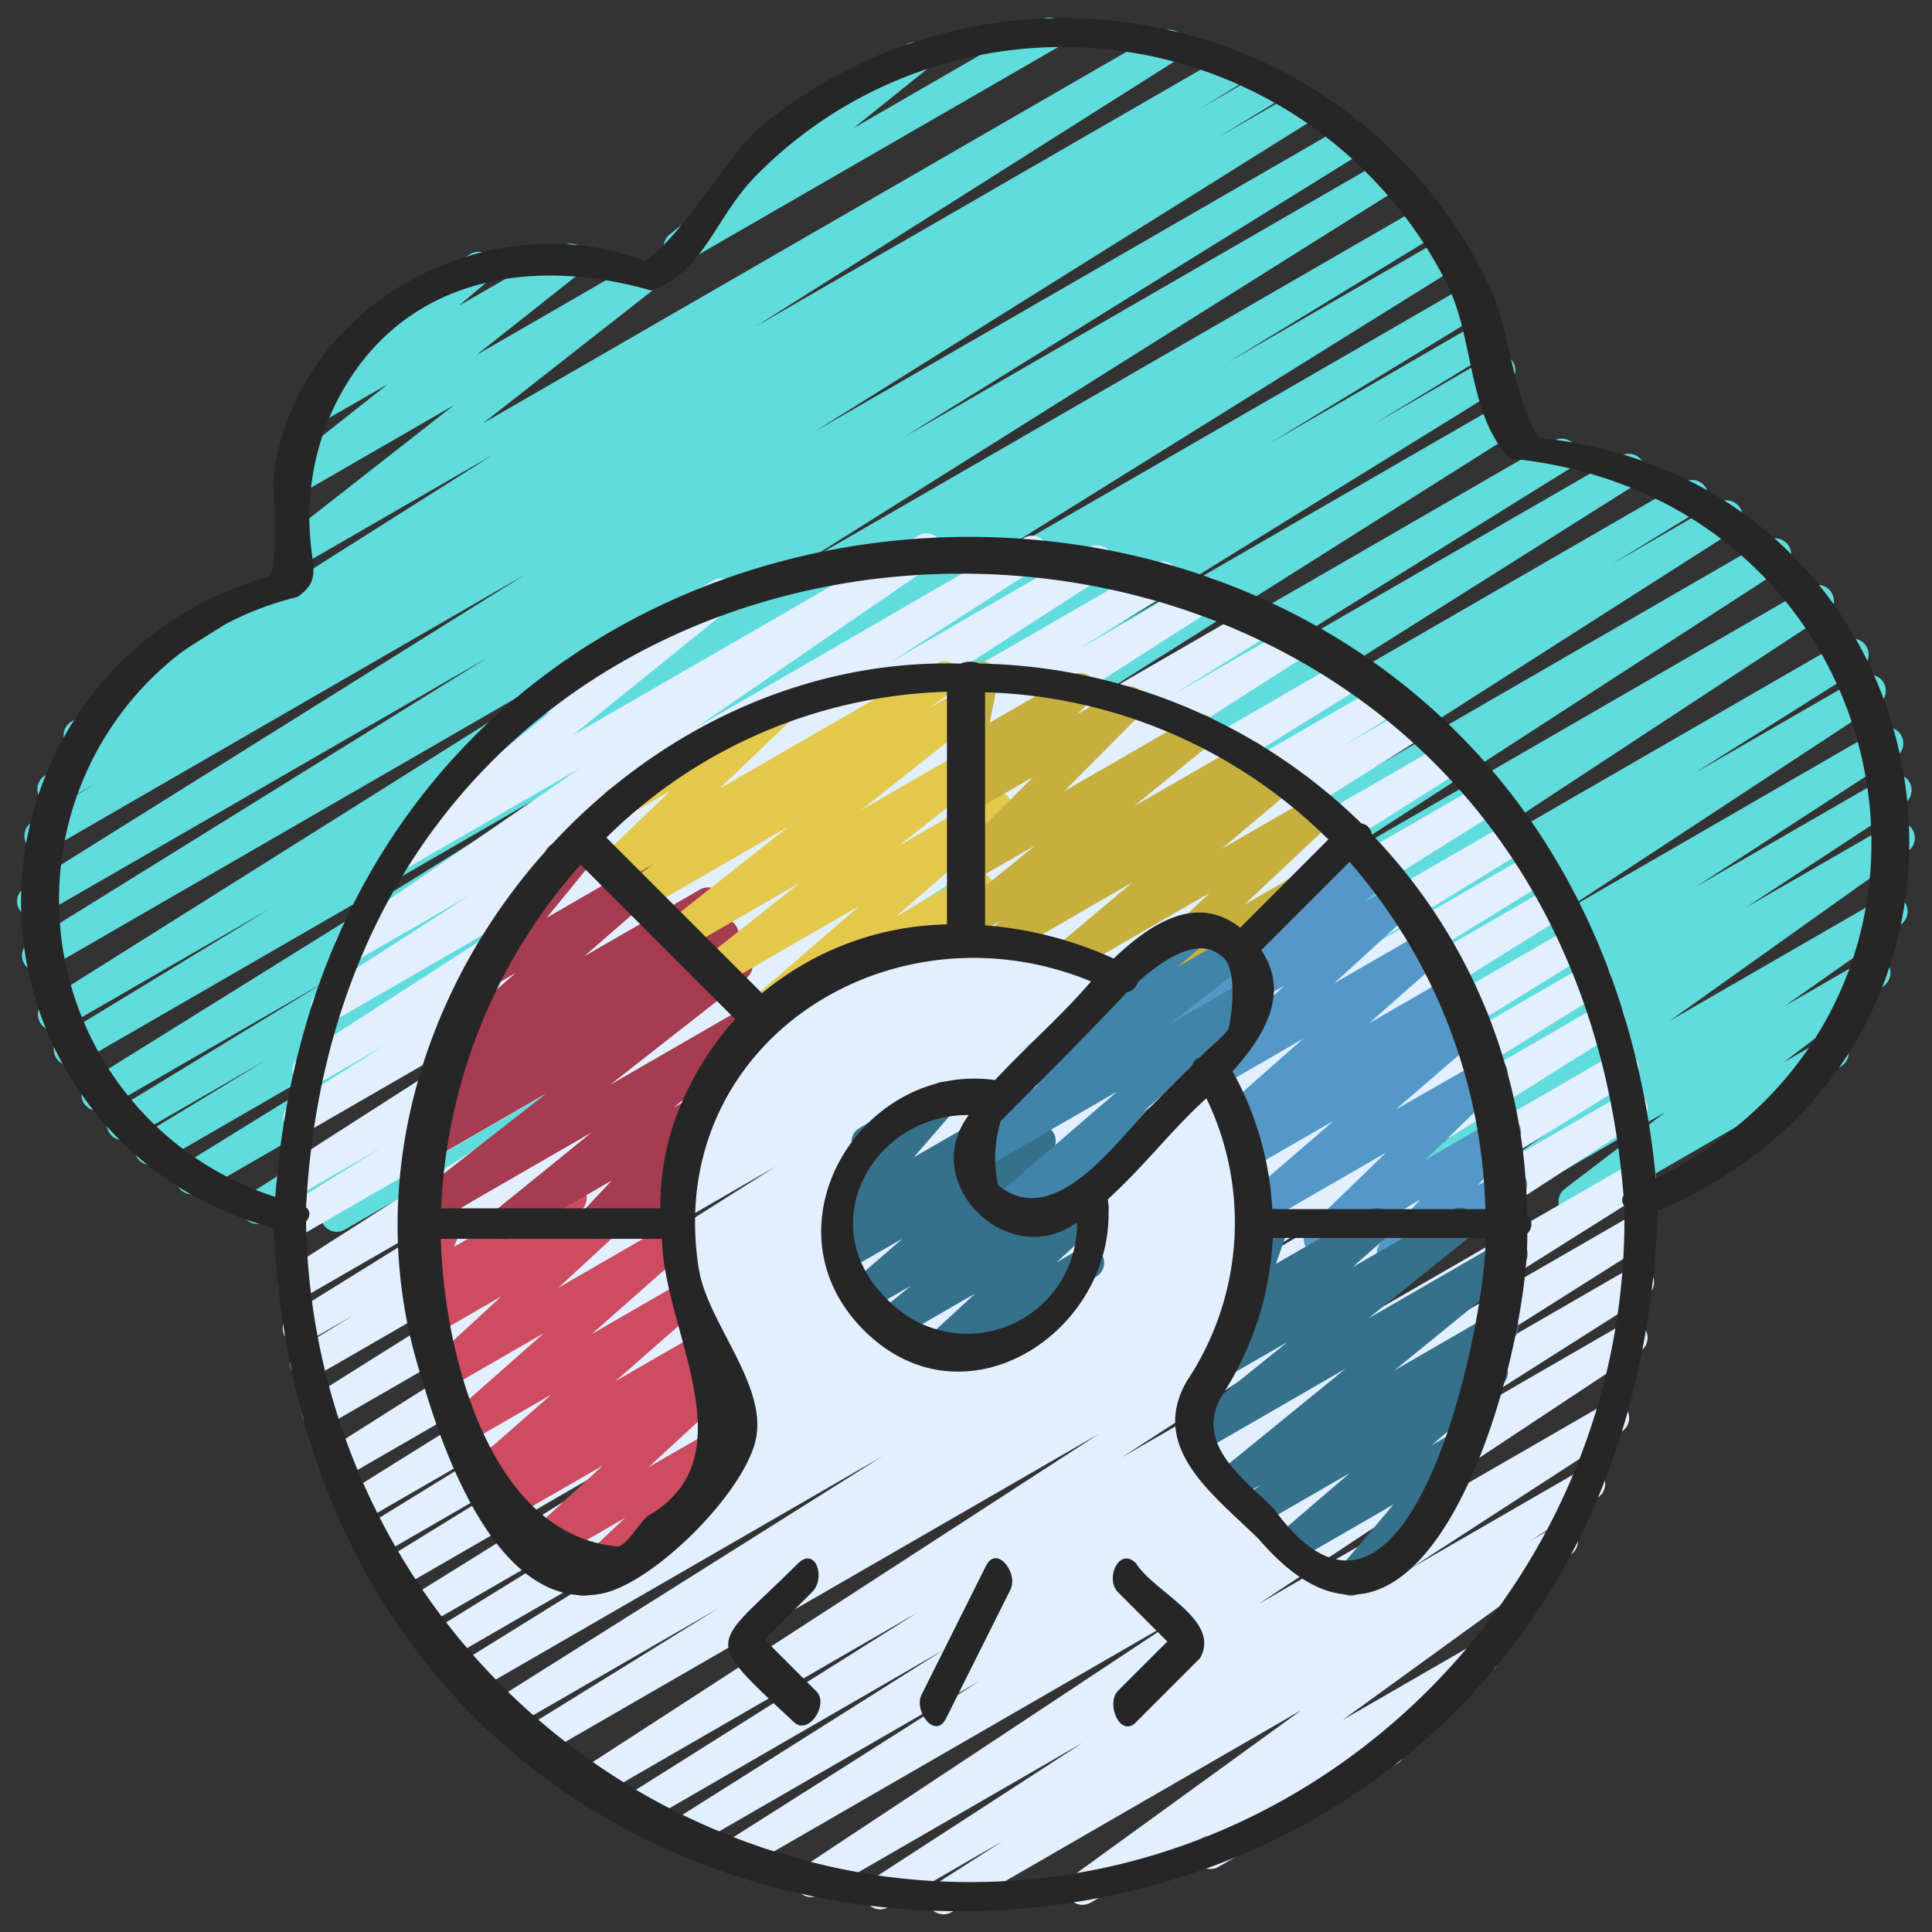
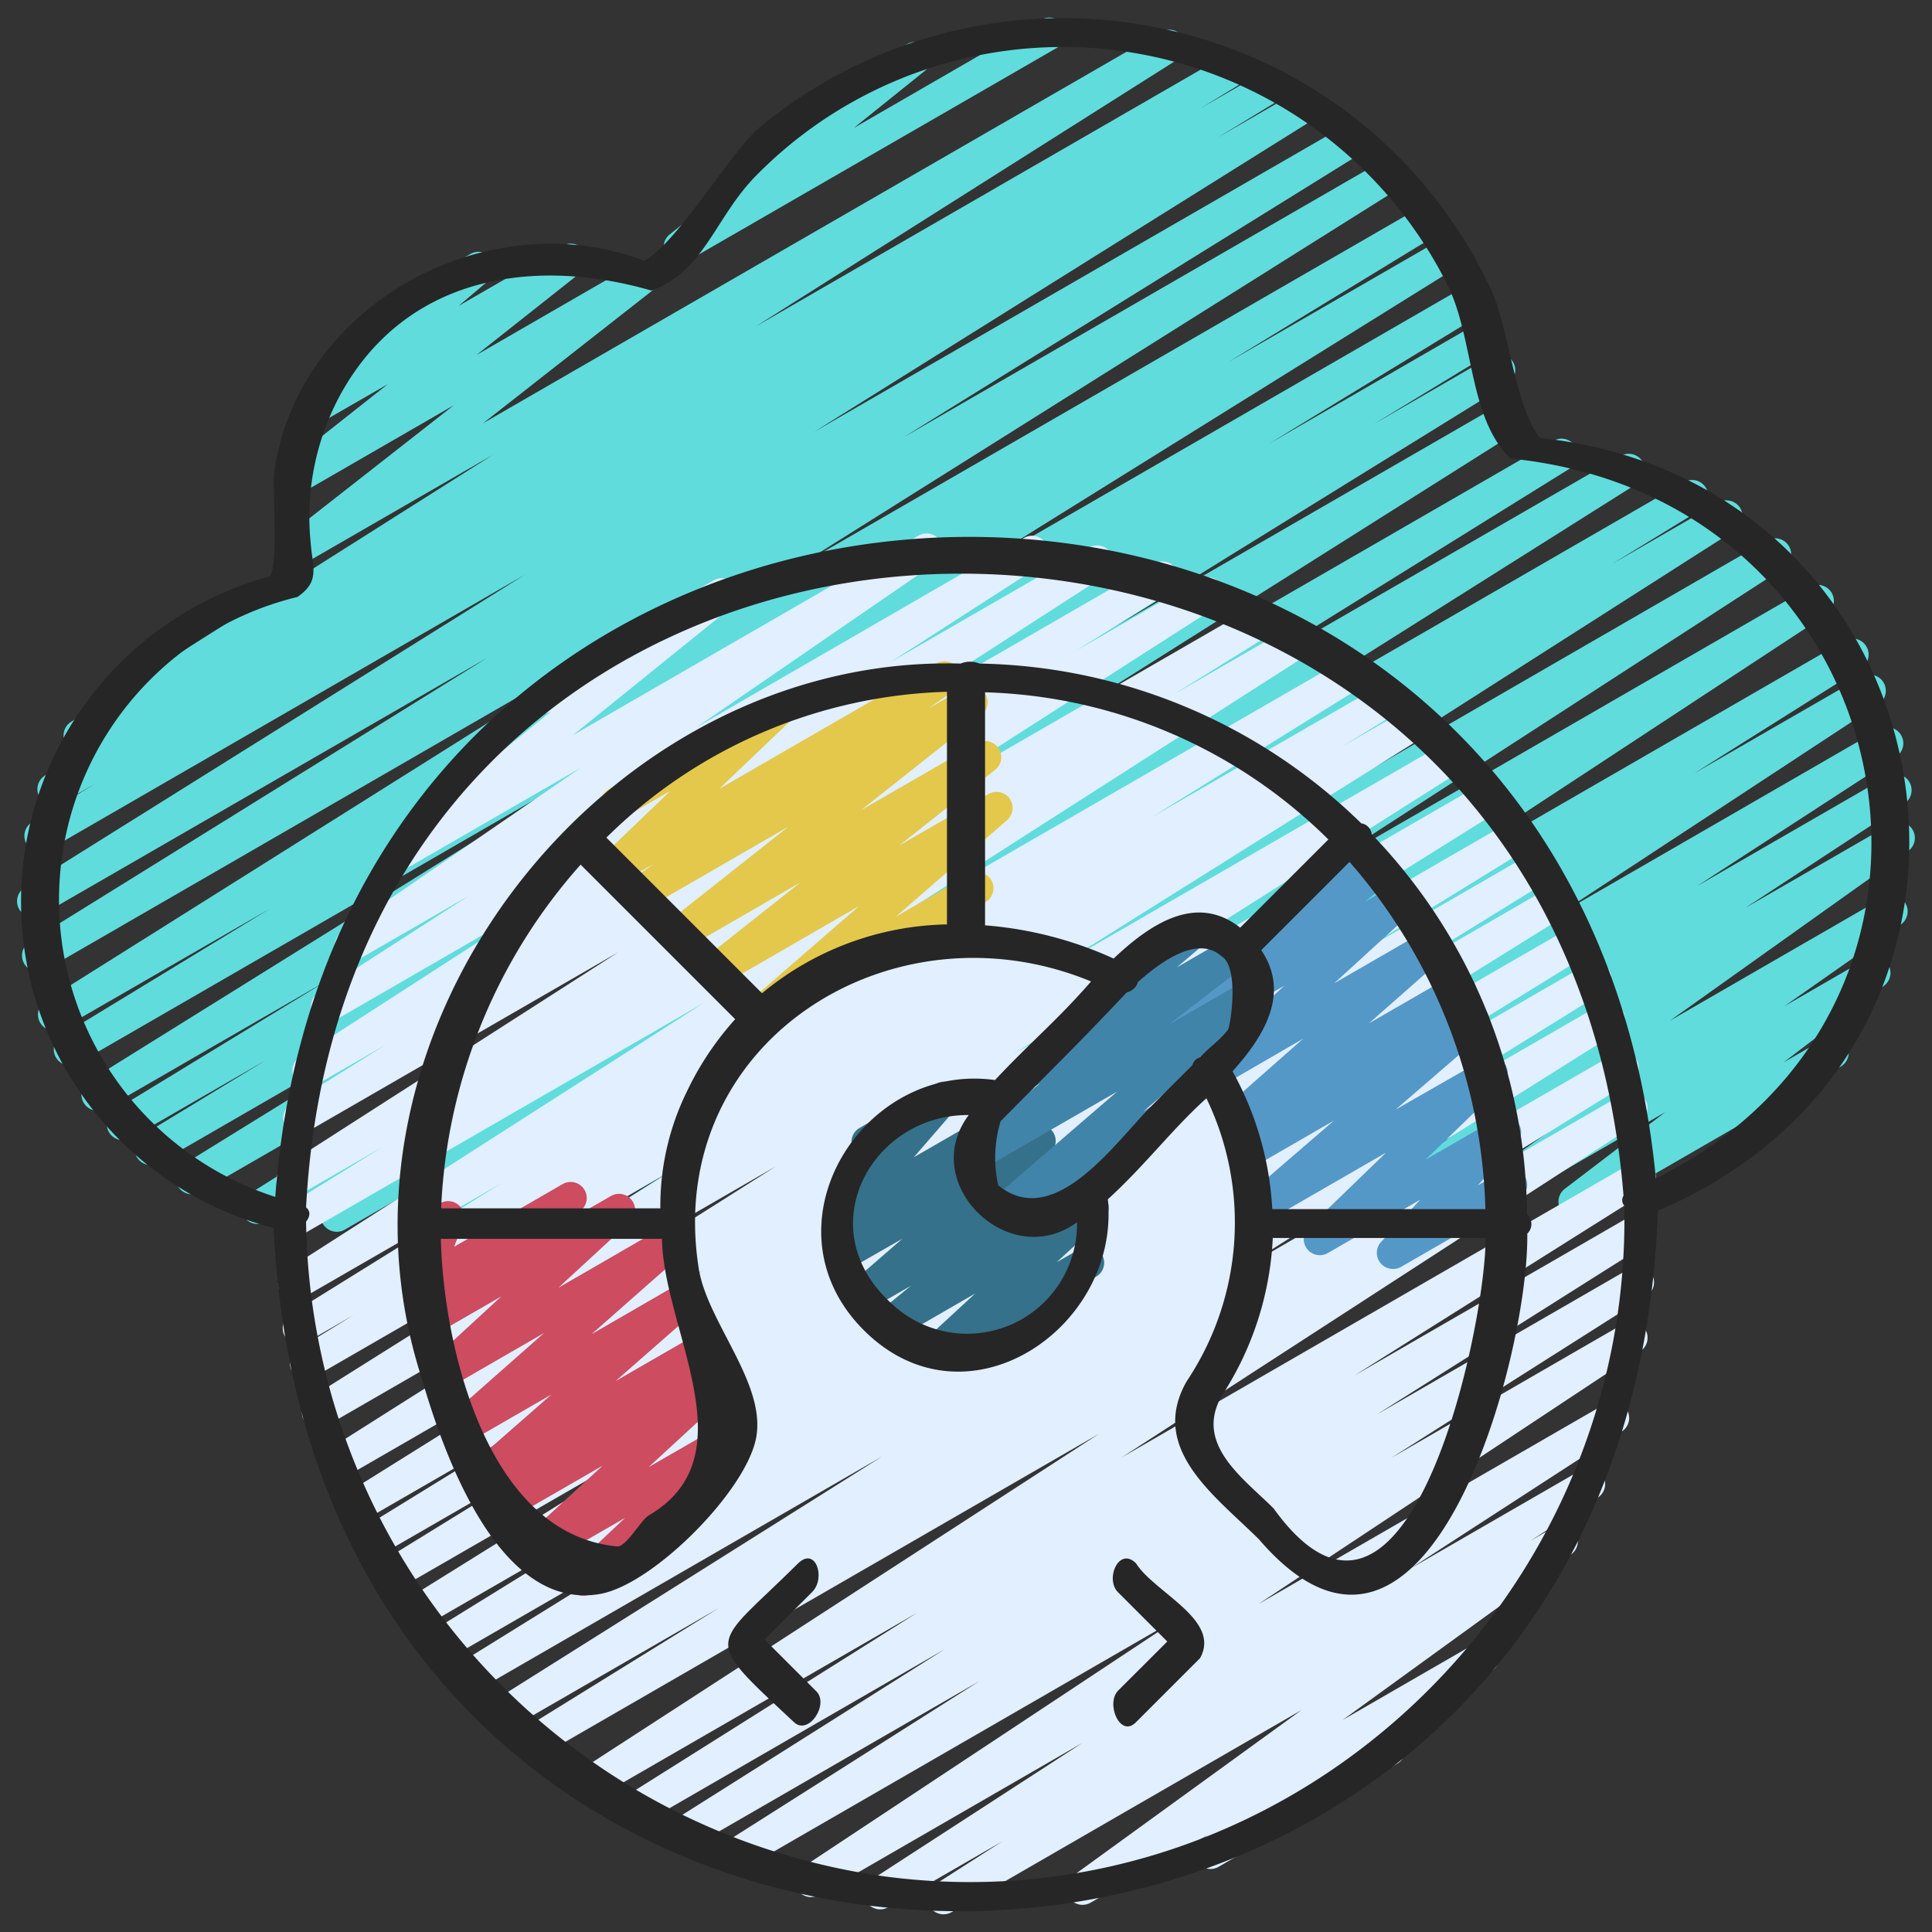
<svg xmlns="http://www.w3.org/2000/svg" id="icons" viewBox="0 0 60 60" width="512" height="512">
  <rect x="0" y="0" width="60" height="60" fill="#333333" stroke="none" />
  <path d="M21.111,8.171a.5.5,0,0,1-.313-.89L23.763,4.9a.5.5,0,0,1-.122-.916l4.53-2.615a.5.5,0,0,1,.563.822l-2.22,1.784L32.339.611a.5.5,0,0,1,.5.866L21.361,8.1A.5.5,0,0,1,21.111,8.171Z" fill="#60dcdd" />
  <path d="M10.46,38.254a.5.5,0,0,1-.264-.925l11.735-7.29-13.678,7.9a.5.5,0,0,1-.517-.856L25.155,26.085,6.205,37.025a.5.5,0,0,1-.513-.858L17.8,28.686,4.917,36.124a.5.5,0,0,1-.51-.859l3.852-2.342L4.064,35.344a.5.5,0,0,1-.51-.86l6.619-4.038L3.287,34.422a.5.5,0,0,1-.515-.858L19.238,23.313,2.406,33.031a.5.5,0,0,1-.51-.859l6.5-3.96L1.924,31.945a.5.5,0,0,1-.516-.856L20.318,19.2,1.425,30.113a.5.5,0,0,1-.514-.857l14.234-8.835-13.865,8a.5.5,0,0,1-.515-.857l15.543-9.721L1.494,26.4a.5.5,0,0,1-.51-.859l1.988-1.211-1.055.609a.5.5,0,0,1-.511-.86l1.376-.839-.06.034a.5.5,0,0,1-.518-.855L15.31,14.123,9.36,17.557A.5.5,0,0,1,8.8,16.73l5.29-4.142L9.364,15.316a.5.5,0,0,1-.56-.825l3.237-2.559L10,13.107a.5.5,0,0,1-.574-.813l1.814-1.546a.485.485,0,0,1-.227-.206.5.5,0,0,1,.182-.683l3.419-1.973a.5.5,0,0,1,.574.813l-.942.8,3.229-1.864a.5.5,0,0,1,.665.151.5.5,0,0,1-.1.674L14.8,11.023l4.929-2.845A.5.5,0,0,1,20.29,9L15,13.146,36.05.994a.5.5,0,0,1,.517.856l-13.1,8.291L38.13,1.677a.5.5,0,0,1,.511.859l-1.375.839,2.009-1.16a.5.5,0,0,1,.51.859l-1.973,1.2,2.511-1.449a.5.5,0,0,1,.516.857L25.291,13.408,41.768,3.9a.5.5,0,0,1,.513.857L28.055,13.584l14.88-8.591a.5.5,0,0,1,.515.857L24.534,17.737,44.123,6.428a.5.5,0,0,1,.511.859l-6.5,3.965,6.643-3.835a.5.5,0,0,1,.515.857L28.833,18.519l16.7-9.644a.5.5,0,0,1,.511.859L39.4,13.787l6.576-3.8a.5.5,0,0,1,.509.86l-3.817,2.321,3.634-2.1a.5.5,0,0,1,.512.859L34.692,19.424,46.6,12.549a.5.5,0,0,1,.516.855l-17.41,10.99,18.532-10.7a.5.5,0,0,1,.514.858l-11.76,7.305,13.346-7.7a.5.5,0,0,1,.516.856l-15,9.456,16.453-9.5a.5.5,0,0,1,.511.859L50.06,17.517,53.379,15.6a.5.5,0,0,1,.518.854L39.1,25.9,54.88,16.783a.5.5,0,0,1,.521.853L40.338,27.392,56.206,18.23a.5.5,0,0,1,.524.851L42.469,28.449l14.822-8.556a.5.5,0,0,1,.517.855l-5.191,3.268,5.205-3a.5.5,0,0,1,.525.85L48.37,28.419l9.988-5.767a.5.5,0,0,1,.523.852l-6.171,4.01L58.627,24.1a.5.5,0,0,1,.524.85l-4.94,3.24,4.509-2.6a.5.5,0,0,1,.54.84l-7.4,5.27,6.637-3.831a.5.5,0,0,1,.537.842l-3.616,2.536,2.542-1.467a.5.5,0,0,1,.554.83l-3.121,2.382,1.287-.743a.5.5,0,0,1,.5.865l-8.031,4.637a.5.5,0,0,1-.554-.83l3.122-2.383-5.626,3.248a.5.5,0,0,1-.537-.842L49.166,34.4l-5.908,3.41a.5.5,0,0,1-.54-.839l7.4-5.268L39.462,37.857a.5.5,0,0,1-.525-.85l4.939-3.238-7.137,4.12a.5.5,0,0,1-.522-.852L42.4,33.022l-8.485,4.9a.5.5,0,0,1-.524-.851l9.967-6.55L30.464,37.961a.5.5,0,0,1-.517-.856l5.212-3.281-7.215,4.165a.5.5,0,0,1-.524-.85l14.255-9.364L23.9,38.036a.5.5,0,0,1-.521-.852l15.061-9.755L19.991,38.081a.5.5,0,0,1-.518-.854l14.805-9.444L16.37,38.122a.5.5,0,0,1-.511-.859l2.769-1.694-4.466,2.578a.5.5,0,0,1-.516-.855l15.01-9.466L10.71,38.187A.5.5,0,0,1,10.46,38.254Z" fill="#60dcdd" />
  <path d="M29.3,59.45a.5.5,0,0,1-.27-.921l2.1-1.345-3.544,2.045a.5.5,0,0,1-.523-.852l6.556-4.252-8.18,4.723a.5.5,0,0,1-.526-.85l11.859-7.851L22.986,58.105a.5.5,0,0,1-.517-.854l7.938-5.037-9.033,5.215a.5.5,0,0,1-.517-.856l8.472-5.348L19.9,56.67a.5.5,0,0,1-.516-.856l9.108-5.733-9.946,5.742a.5.5,0,0,1-.522-.852l16.1-10.439L16.814,54.524a.5.5,0,0,1-.512-.857l6.016-3.725-6.461,3.731a.5.5,0,0,1-.516-.856L27.4,45.229,14.739,52.54a.5.5,0,0,1-.513-.857l7.92-4.911-8.263,4.771a.5.5,0,0,1-.513-.858l7.036-4.348-7.278,4.2a.5.5,0,0,1-.515-.857l10.279-6.4L12.356,49.359a.5.5,0,0,1-.512-.858l5.812-3.58-5.893,3.4a.5.5,0,0,1-.512-.858l5.534-3.408-5.553,3.206a.5.5,0,0,1-.514-.857l11.133-6.96L10.659,45.907a.5.5,0,0,1-.517-.855L24.09,36.225,10.112,44.294a.5.5,0,0,1-.515-.856l11.425-7.177L9.738,42.775a.5.5,0,0,1-.511-.858l1.749-1.073-1.439.83a.5.5,0,0,1-.514-.858l6.566-4.08L9.373,40.325a.5.5,0,0,1-.519-.853l13.005-8.328L9.281,38.405a.5.5,0,0,1-.513-.857l3.1-1.922L9.325,37.094a.5.5,0,0,1-.519-.854l10.4-6.67L9.543,35.148a.5.5,0,0,1-.516-.856l2.949-1.845L9.82,33.691a.5.5,0,0,1-.521-.852l7.573-4.889L10.4,31.689a.5.5,0,0,1-.521-.852l4.683-3.018-3.41,1.968a.5.5,0,0,1-.533-.845l7.409-5.093L12.744,26.9a.5.5,0,0,1-.564-.821l4.937-3.987-.012.006a.5.5,0,0,1-.5-.865l5.555-3.207a.5.5,0,0,1,.565.822l-4.932,3.983,10.728-6.194a.5.5,0,0,1,.534.845l-7.416,5.1L31.81,16.7a.5.5,0,0,1,.52.853l-4.671,3.009L33.834,17a.5.5,0,0,1,.521.852l-7.576,4.891,9.078-5.241a.5.5,0,0,1,.516.856L33.432,20.2l3.829-2.211a.5.5,0,0,1,.519.854l-10.4,6.671,11.678-6.743a.5.5,0,0,1,.513.858l-3.106,1.926L40.21,19.4a.5.5,0,0,1,.519.853l-13.008,8.33,14.112-8.147a.5.5,0,0,1,.514.857l-6.564,4.078,7.134-4.118a.5.5,0,0,1,.512.858l-1.751,1.075,2.092-1.207a.5.5,0,0,1,.515.856L32.85,30.013l12.036-6.949a.5.5,0,0,1,.517.856L31.468,32.739l14.55-8.4a.5.5,0,0,1,.514.856L35.393,32.159l11.513-6.646a.5.5,0,0,1,.512.858l-5.541,3.412L47.561,26.5a.5.5,0,0,1,.512.858l-5.8,3.576,5.892-3.4a.5.5,0,0,1,.515.858L38.4,34.792l10.392-6a.5.5,0,0,1,.513.858l-7.049,4.357,7.028-4.058a.5.5,0,0,1,.514.858l-7.9,4.9,7.827-4.518a.5.5,0,0,1,.516.855L38.178,39.632l11.977-6.915a.5.5,0,0,1,.513.857l-6.037,3.738,5.781-3.338a.5.5,0,0,1,.523.852L34.84,45.259l15.826-9.137a.5.5,0,0,1,.517.856l-9.118,5.739,8.651-4.994a.5.5,0,0,1,.516.855l-8.471,5.349,7.873-4.545a.5.5,0,0,1,.517.854l-7.935,5.035,7.2-4.158a.5.5,0,0,1,.526.85L39.083,49.815l10.751-6.206a.5.5,0,0,1,.522.853l-6.551,4.249,5.3-3.059a.5.5,0,0,1,.519.854l-2.093,1.343.722-.416a.5.5,0,0,1,.544.837l-7.1,5.146,4.11-2.372a.5.5,0,0,1,.541.839l-2.887,2.069a.48.48,0,0,1,.115.137.5.5,0,0,1-.182.682l-5.554,3.207a.5.5,0,0,1-.541-.839l.206-.148-3.639,2.1a.5.5,0,0,1-.544-.837l7.092-5.143L29.552,59.383A.494.494,0,0,1,29.3,59.45Z" fill="#e1efff" />
  <path d="M18.105,49.557a.5.5,0,0,1-.342-.865l1.651-1.554-2.685,1.55a.5.5,0,0,1-.589-.8l2.578-2.372-2.973,1.715a.5.5,0,0,1-.556-.828l.462-.357-.434.251a.5.5,0,0,1-.58-.809l2.488-2.18-2.6,1.5a.5.5,0,0,1-.58-.808l2.949-2.6-2.959,1.708a.5.5,0,0,1-.589-.8L15.57,40.26l-2.023,1.168a.5.5,0,0,1-.575-.813l.344-.3a.5.5,0,0,1-.651-.642L13,38.806a.5.5,0,0,1-.208-.931l.876-.506a.5.5,0,0,1,.717.61l-.281.74,3.368-1.945a.5.5,0,0,1,.575.813l-.322.276,1.25-.721a.5.5,0,0,1,.589.8l-2.226,2.052,3.4-1.966a.5.5,0,0,1,.58.808l-2.948,2.6L21.026,39.9a.5.5,0,0,1,.58.809l-2.49,2.183,2.489-1.437a.5.5,0,0,1,.556.828l-.457.353.428-.246a.5.5,0,0,1,.589.8l-2.578,2.373,2.5-1.441a.5.5,0,0,1,.592.8l-2.877,2.709a.53.53,0,0,1,.067.092.5.5,0,0,1-.183.682l-1.883,1.087A.49.49,0,0,1,18.105,49.557Z" fill="#cd4c60" />
-   <path d="M15.687,38.49a.5.5,0,0,1-.315-.888l3-2.431L13.289,38.1a.5.5,0,0,1-.559-.827l4.24-3.319-3.508,2.025a.5.5,0,0,1-.539-.84l.637-.452a.5.5,0,0,1-.394-.894l.777-.561a.506.506,0,0,1-.485-.2.5.5,0,0,1,.08-.668l2.479-2.148-.892.513a.5.5,0,0,1-.631-.108.5.5,0,0,1-.007-.64l2.49-3.054a.175.175,0,0,1-.018-.029.5.5,0,0,1,.183-.682l.862-.5a.5.5,0,0,1,.638.748L16.98,28.5l3.061-1.766a.5.5,0,0,1,.577.811L18.142,29.7l3.6-2.077a.5.5,0,0,1,.542.838l-.5.364.405-.233a.5.5,0,0,1,.539.841l-.415.294.311-.18a.5.5,0,0,1,.559.826l-4.241,3.32,4.412-2.546a.5.5,0,0,1,.564.821l-3,2.432.5-.288a.5.5,0,0,1,.615.775l-1,1.061a.5.5,0,0,1,.542.68l-.264.664a.53.53,0,0,1,.125.144.5.5,0,0,1-.184.683l-.5.29a.5.5,0,0,1-.714-.619l.077-.194-1.422.82a.5.5,0,0,1-.615-.774l.916-.977-3.052,1.762A.5.5,0,0,1,15.687,38.49Z" fill="#a53c50" />
  <path d="M23.555,32.013a.5.5,0,0,1-.328-.878l3.459-3-4.251,2.454a.5.5,0,0,1-.56-.825L24.863,27.4,21.3,29.46a.5.5,0,0,1-.561-.825l3.749-2.965-4.43,2.558a.5.5,0,0,1-.539-.841l.785-.557-1.046.6a.5.5,0,0,1-.6-.794l2.16-2.073-1.39.8a.5.5,0,1,1-.5-.865L23.9,21.638a.5.5,0,0,1,.6.794L22.334,24.5l6.747-3.895a.5.5,0,0,1,.539.841l-.784.556,1.087-.627a.5.5,0,0,1,.56.825l-3.748,2.965,3.615-2.087a.5.5,0,0,1,.559.825l-2.988,2.358,2.775-1.6a.5.5,0,0,1,.578.811l-3.459,3,2.269-1.31a.5.5,0,1,1,.5.865l-6.779,3.914A.49.49,0,0,1,23.555,32.013Z" fill="#e3c84c" />
-   <path d="M36.146,32.173a.5.5,0,0,1-.329-.877l1.41-1.229-1.821,1.051a.5.5,0,0,1-.593-.8l2.751-2.585-3.983,2.3a.5.5,0,0,1-.572-.814L35.172,27.4l-3.637,2.1a.5.5,0,0,1-.546-.836l.139-.1-.848.489a.5.5,0,0,1-.565-.82l2.422-1.97L30.28,27.328a.5.5,0,0,1-.6-.785l2.4-2.409-1.8,1.037a.5.5,0,0,1-.594-.795l.492-.468a.5.5,0,0,1-.638-.575l.309-1.548a.488.488,0,0,1-.251-.216.5.5,0,0,1,.182-.682l.476-.275a.5.5,0,0,1,.74.531l-.26,1.3,2.554-1.473a.5.5,0,0,1,.595.795l-.453.43,1.416-.817a.5.5,0,0,1,.6.785l-2.4,2.41,4.017-2.318a.5.5,0,0,1,.566.82l-2.419,1.968,3.381-1.952a.5.5,0,0,1,.546.836l-.141.1.544-.313a.5.5,0,0,1,.572.814l-2.164,1.826L40.8,24.713a.5.5,0,0,1,.593.8l-2.75,2.584,2.548-1.472a.5.5,0,0,1,.578.81l-1.516,1.322a.505.505,0,0,1,.527.241.5.5,0,0,1-.182.683L36.4,32.1A.5.5,0,0,1,36.146,32.173Z" fill="#c7af3e" />
  <path d="M43.258,39.408a.5.5,0,0,1-.366-.84l1.214-1.309-2.862,1.652a.5.5,0,0,1-.6-.792l2.4-2.323-3.788,2.186a.5.5,0,0,1-.576-.811l2.747-2.37-2.425,1.4a.5.5,0,0,1-.554-.83l.414-.315-.194.111a.5.5,0,0,1-.58-.808l2.381-2.1L37.96,33.713a.5.5,0,0,1-.587-.8l2.512-2.3-3.18,1.836a.5.5,0,0,1-.558-.826l2.176-1.7a.5.5,0,0,1-.094-.81l2.6-2.345a.5.5,0,0,1,.247-.486l.858-.5a.5.5,0,0,1,.584.8l-.1.088.218-.125a.5.5,0,0,1,.557.826l-.814.638.979-.566a.5.5,0,0,1,.587.8l-2.512,2.295,2.887-1.666a.5.5,0,0,1,.58.807l-2.383,2.1,2.568-1.481a.5.5,0,0,1,.554.83l-.414.315.287-.165a.5.5,0,0,1,.576.812l-2.747,2.37L46.069,32.9a.5.5,0,0,1,.6.792l-2.4,2.325,2.219-1.282a.5.5,0,0,1,.617.773l-1.215,1.308.791-.456a.5.5,0,0,1,.5.866l-3.667,2.117A.489.489,0,0,1,43.258,39.408Z" fill="#5498c8" />
-   <path d="M41.956,49.556a.5.5,0,0,1-.381-.824l1.7-2.008L40.3,48.442a.5.5,0,0,1-.575-.812l2.193-1.881-2.733,1.578a.5.5,0,0,1-.547-.835l.527-.388-.764.44a.5.5,0,0,1-.565-.82l3.947-3.215-4.408,2.545a.5.5,0,0,1-.564-.823l3.174-2.553-1.8,1.036a.5.5,0,0,1-.581-.808l1.2-1.056a.506.506,0,0,1-.411-.108.5.5,0,0,1-.152-.55l.5-1.442a.51.51,0,0,1-.168-.174.5.5,0,0,1,.184-.683l.516-.3a.505.505,0,0,1,.57.049.5.5,0,0,1,.152.549l-.369,1.058,2.889-1.668a.5.5,0,0,1,.581.808l-1.088.961L45.1,37.573a.5.5,0,0,1,.563.823l-3.173,2.553,4.2-2.428a.5.5,0,0,1,.566.821l-3.947,3.214,3.1-1.79a.5.5,0,0,1,.547.835l-.723.532a.5.5,0,0,1,.421.871l-2.19,1.878.8-.465a.5.5,0,0,1,.631.756L43.83,47.619a.485.485,0,0,1,.244.213.5.5,0,0,1-.182.683l-1.686.973A.49.49,0,0,1,41.956,49.556Z" fill="#35718a" />
  <path d="M29.171,42.38a.5.5,0,0,1-.339-.867l1.454-1.342L27.84,41.583a.5.5,0,0,1-.568-.819l1.016-.833-1.3.75a.5.5,0,0,1-.578-.811l1.614-1.4L26.4,39.4a.5.5,0,0,1-.56-.824l.271-.216a.5.5,0,0,1-.455-.822l1.378-1.583a.507.507,0,0,1-.523-.242.5.5,0,0,1,.182-.683l2.376-1.372a.5.5,0,0,1,.627.761L28.379,35.94l2.912-1.68a.5.5,0,0,1,.561.824l-.093.074L32.033,35a.5.5,0,0,1,.578.811L31,37.212l2.061-1.19a.5.5,0,0,1,.567.82l-1.015.833,1.072-.618a.5.5,0,0,1,.589.8L32.816,39.2l.707-.407a.5.5,0,1,1,.5.865l-4.6,2.658A.5.5,0,0,1,29.171,42.38Z" fill="#35718a" />
  <path d="M31.168,38.1a.5.5,0,0,1-.326-.879L34.694,33.9l-4.289,2.475a.5.5,0,0,1-.555-.828L32.3,33.648l-.11.064a.5.5,0,0,1-.573-.815l3.111-2.627a.5.5,0,0,1,.2-.659L36.8,28.528a.5.5,0,0,1,.572.815l-.825.7,1.651-.953a.5.5,0,0,1,.556.828l-2.454,1.9,2.485-1.434a.5.5,0,0,1,.576.811l-3.851,3.323L35.7,34.4a.5.5,0,0,1,.5.866l-4.781,2.76A.49.49,0,0,1,31.168,38.1Z" fill="#4184a9" />
  <path d="M47.828,13.6c-.768-.939-.982-3.423-1.5-4.556A14.517,14.517,0,0,0,36.411.959,14.773,14.773,0,0,0,23.625,3.928c-.96.8-2.539,3.568-3.614,4.171C15.2,6.273,9.368,9.362,8.533,14.53c-.1.607.136,2.966-.155,3.37A10.469,10.469,0,0,0,8.5,38.138C9.829,66.82,50.492,66.205,51.487,37.6,63.7,32.408,60.906,15.011,47.828,13.6ZM27.483,58.275A20.832,20.832,0,0,1,9.505,37.938c.123-.148.151-.321,0-.441C10.88,11.41,48.334,11.223,50.42,37.133a.261.261,0,0,0,.024.311C50.7,49.772,39.912,59.915,27.483,58.275ZM51.425,36.6c-2.615-27-40.892-26.321-42.876.571a9.685,9.685,0,0,1,.686-18.631c.714-.492.471-.9.411-1.712a7.921,7.921,0,0,1,1.047-4.787c2.059-3.493,5.95-4.054,9.536-3.017,1.674-.611,1.984-2.315,3.292-3.609a13.352,13.352,0,0,1,21.4,3.369c.868,1.682.66,4.17,1.987,5.456C59.2,15.472,62.377,31.13,51.425,36.6Z" fill="#262626" />
  <path d="M42.6,25.908a.385.385,0,0,0-.325-.339,17.378,17.378,0,0,0-11.857-4.961.752.752,0,0,0-.583,0c-11.059-.3-20.211,11.434-16.741,22.185.631,2.179,2.345,7.28,5.55,6.707,1.651-.3,4.533-3.2,4.839-4.852.314-1.691-1.52-3.586-1.783-5.254-1.105-7.008,5.98-11.479,12.184-8.914-1.054,1.212-1.855,1.858-2.983,3.062-4.137-.574-7.261,4.521-4.112,7.731,3.2,3.26,8.01-.041,7.616-4.027,1.192-1.093,1.968-2.149,3.061-3.138a8.867,8.867,0,0,1-.609,8.784c-1.212,2.109.913,3.587,2.247,4.92,5.244,6.091,8.387-5.736,8.327-9.5a.408.408,0,0,0-.008-.6A17.186,17.186,0,0,0,42.6,25.908Zm-1.346.162-2.74,2.74c-1.325-1.047-2.732-.179-3.929.959a11.847,11.847,0,0,0-3.993-1.032V21.5A15.77,15.77,0,0,1,41.253,26.07ZM29.409,21.484v7.224a9.26,9.26,0,0,0-5.744,2.138l-4.833-4.833A15.663,15.663,0,0,1,29.409,21.484ZM20.156,47.057c-.257.154-.674.938-.971.97-4.076-.366-5.416-6.243-5.494-9.554h6.867C20.6,41.294,23.292,45.218,20.156,47.057Zm1.17-13.146a8.041,8.041,0,0,0-.818,3.616H13.7a17.148,17.148,0,0,1,4.332-10.675l4.8,4.8A9.332,9.332,0,0,0,21.326,33.911Zm6.348,6.558c-2.56-2.328-.6-5.865,2.411-5.84-1.59,2.117,1.248,4.883,3.363,3.329A3.411,3.411,0,0,1,27.674,40.469Zm8.077-6.113c-1.1,1.1-3,3.884-4.751,2.453a3.911,3.911,0,0,1,.076-1.991c1.446-1.459,2.372-2.36,3.919-4a.479.479,0,0,0,.347-.322c.9-.8,1.915-1.4,2.594-.8.5.3.337,1.814.21,2.267-.231.323-.612.572-.873.873a.335.335,0,0,0-.243.244Zm2.527-1.085c1.015-1.127,1.784-2.445.891-3.763l2.741-2.741A17.054,17.054,0,0,1,46.13,37.55H39.512A9.911,9.911,0,0,0,38.278,33.271Zm1.275,13.575c-.946-.946-2.472-1.993-1.609-3.5a9.8,9.8,0,0,0,1.583-4.9h6.61C46.143,41.2,43.732,52.642,39.553,46.846Z" fill="#262626" />
  <path d="M23.745,50.918l1.479-1.479c.431-.432.106-1.432-.448-.878-2.671,2.656-3.035,2.2-.129,4.912.451.452,1.113-.54.706-.946Z" fill="#262626" />
  <path d="M35.279,48.549c-.529-.529-.971.49-.558.9l1.53,1.53L34.728,52.5c-.4.4.057,1.479.544.992l2-2C37.93,50.3,35.849,49.462,35.279,48.549Z" fill="#262626" />
-   <path d="M30.621,48.629q-1,2-2,4c-.257.515.425,1.408.758.742q1-2,2-4C31.636,48.856,30.954,47.963,30.621,48.629Z" fill="#262626" />
</svg>